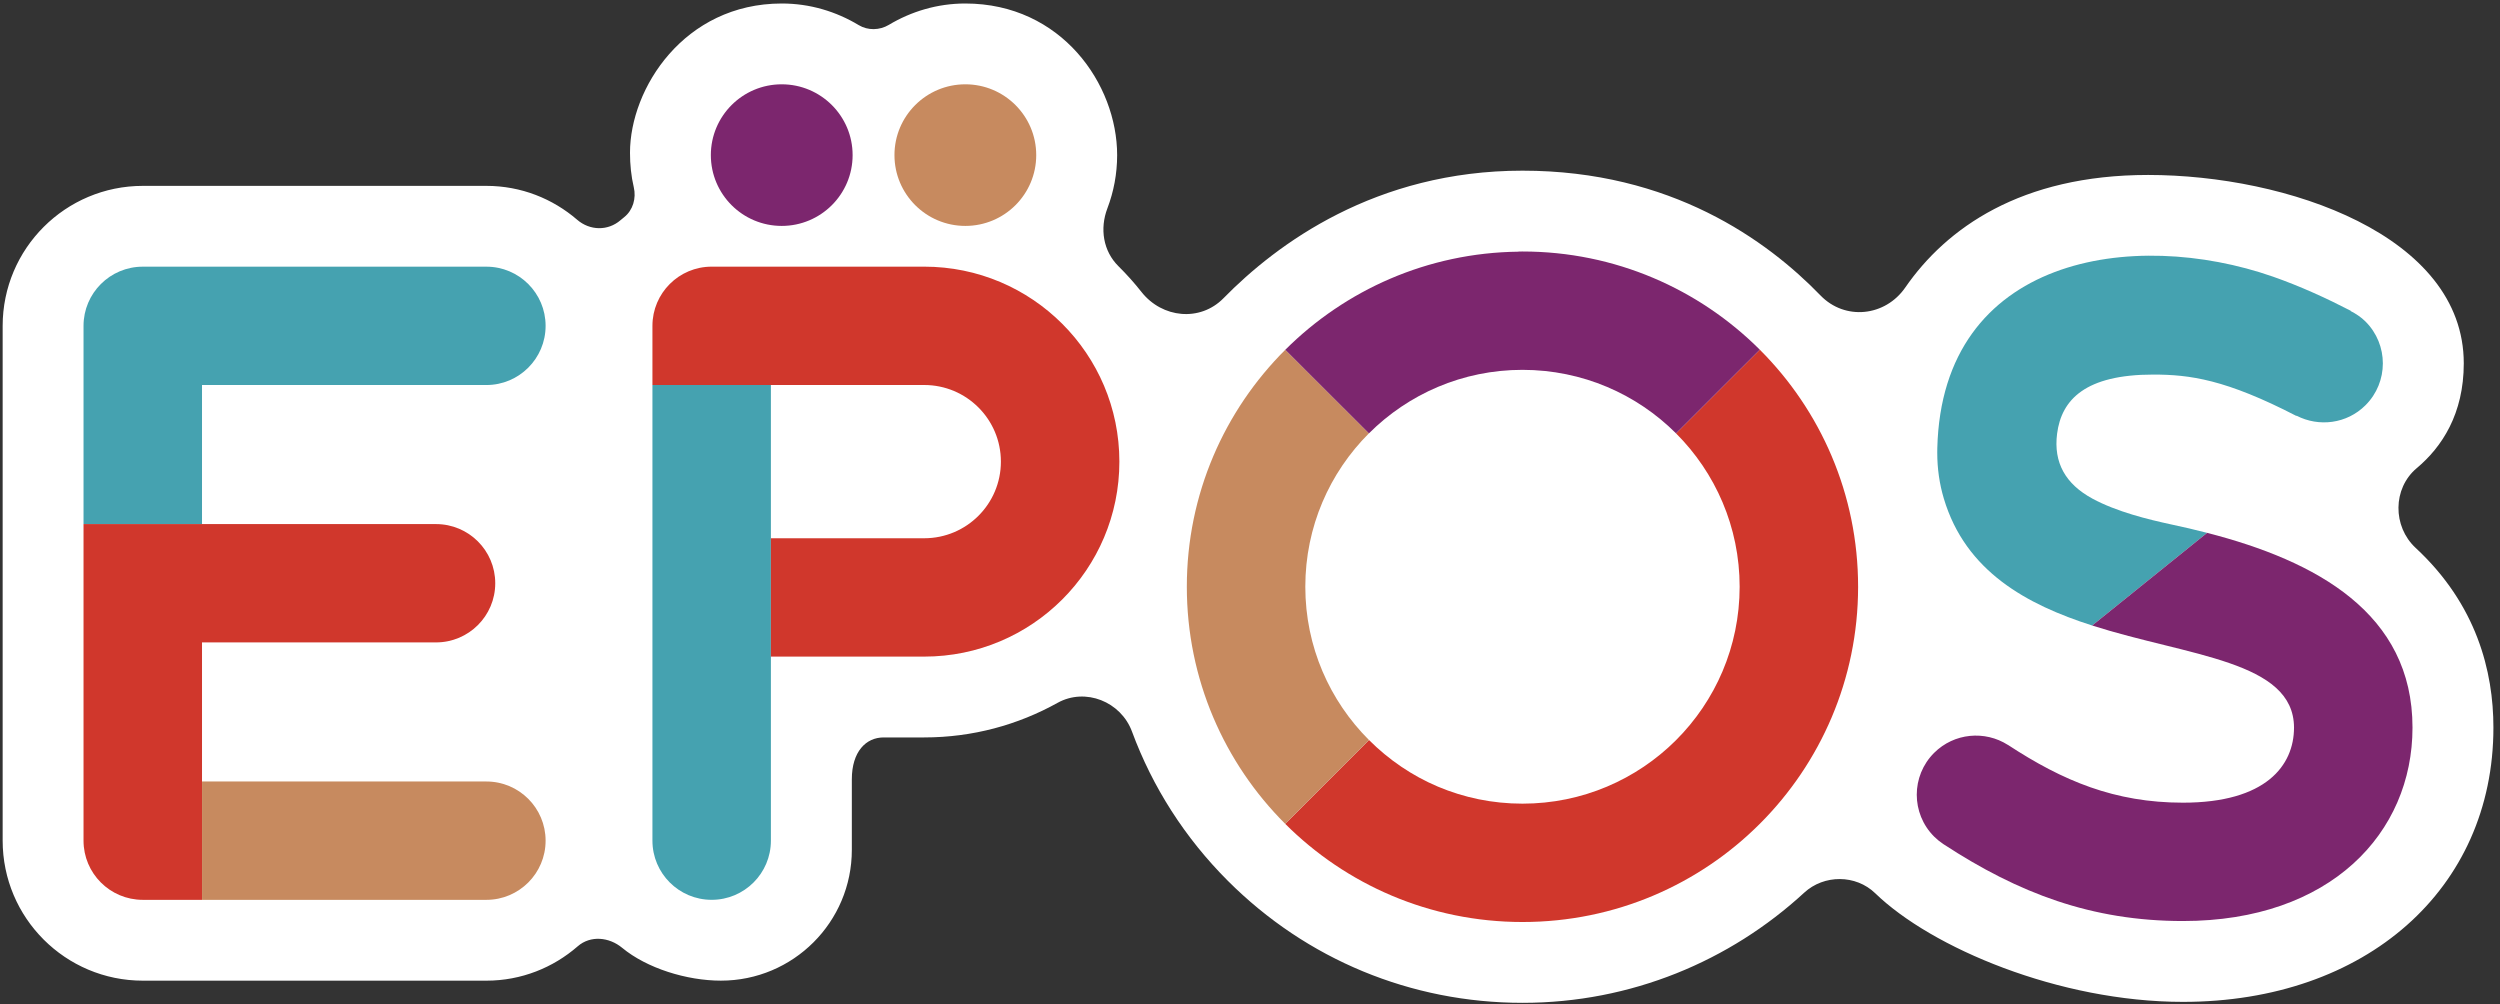
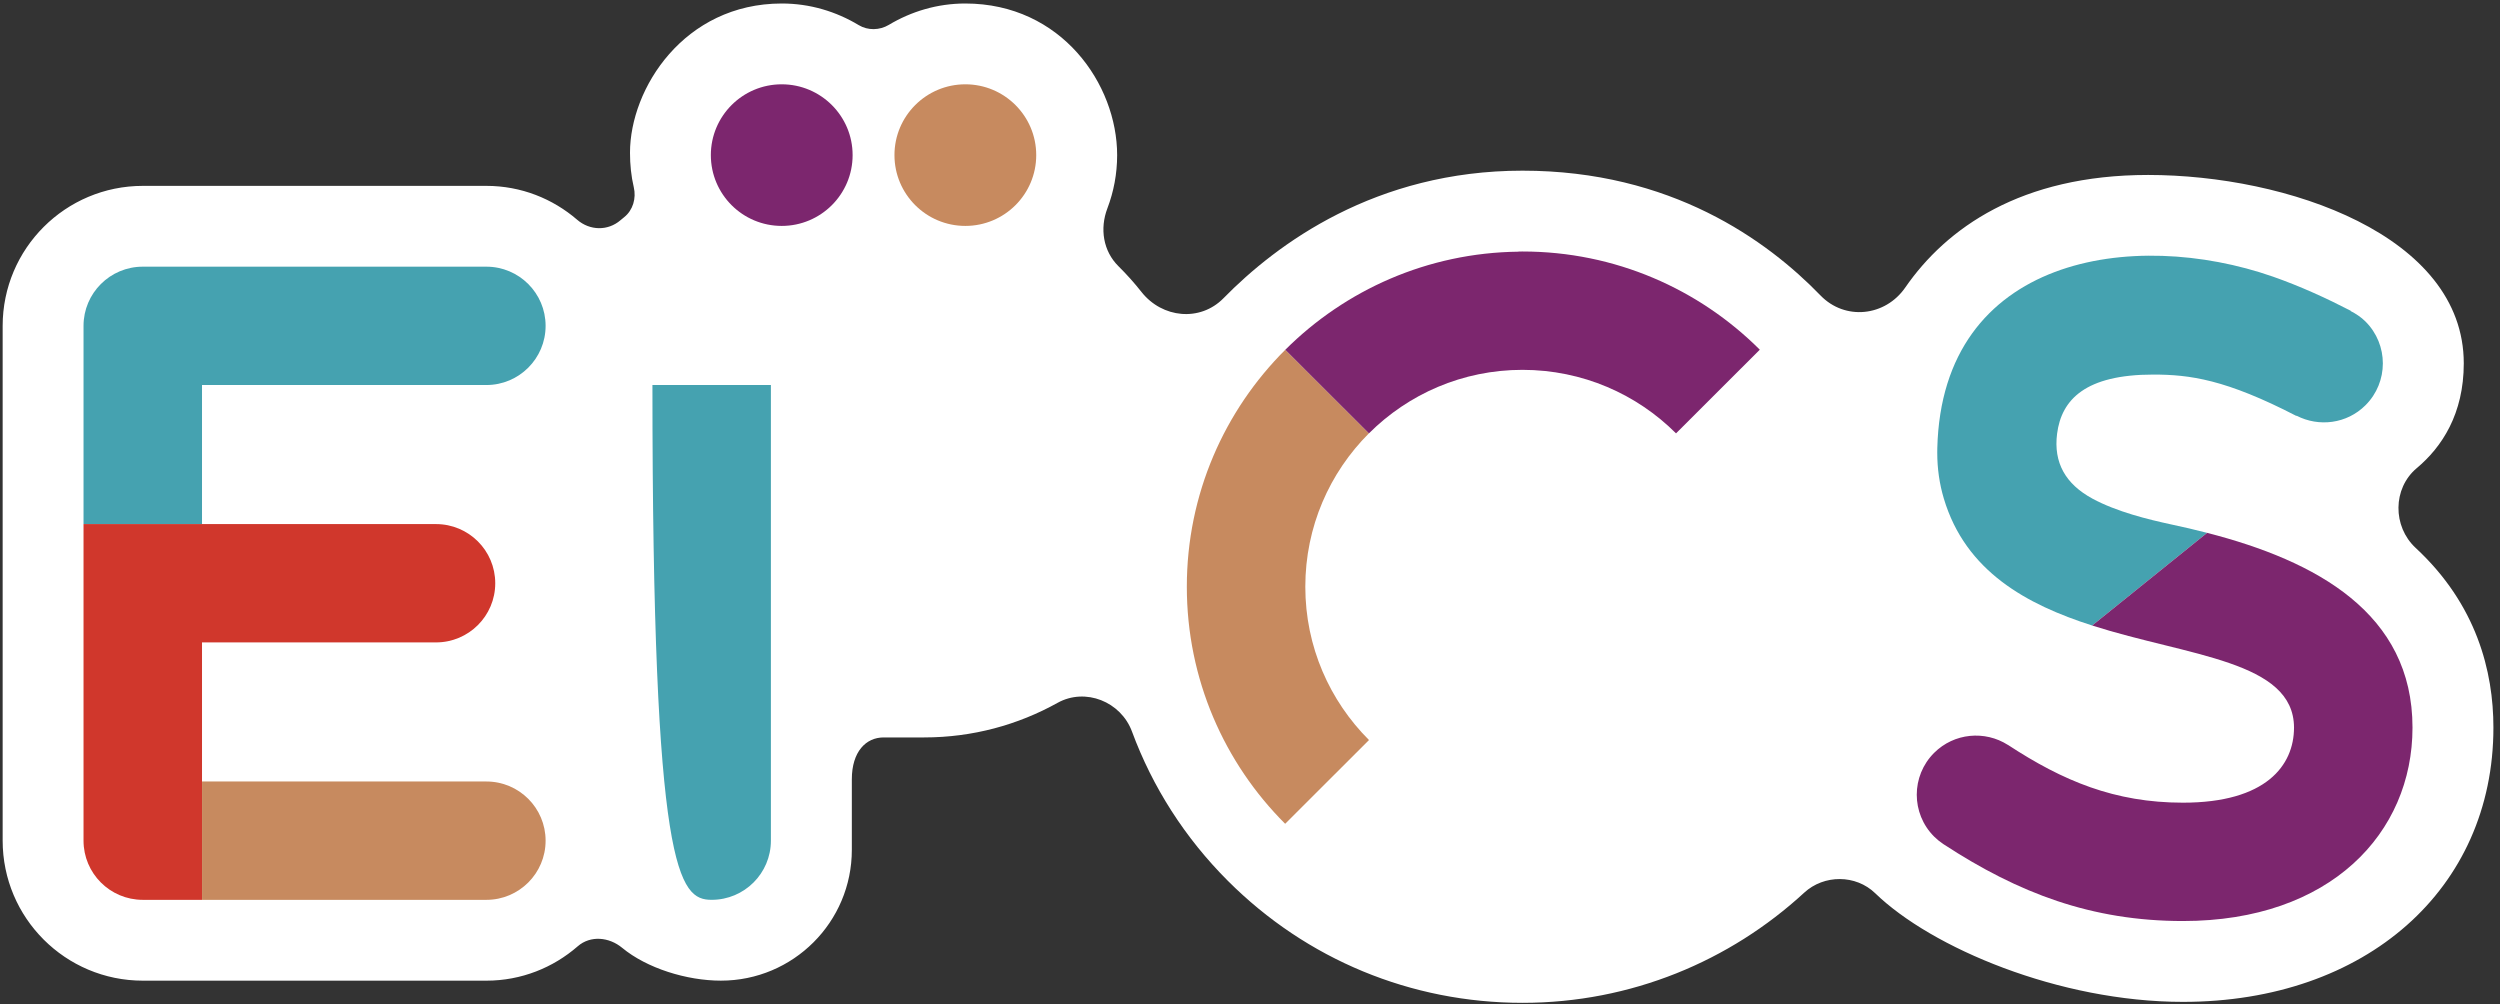
<svg xmlns="http://www.w3.org/2000/svg" width="112" height="45" viewBox="0 0 112 45" fill="none">
  <rect x="0" y="0" width="112" height="45" fill="#333333" stroke="none" />
  <g clip-path="url(#clip0_2412_1175)">
    <path d="M108.221 24.546C107.186 23.586 107.187 21.882 108.269 20.974C109.399 20.027 110.377 18.542 110.377 16.279C110.377 10.528 102.426 7.838 96.237 7.838C90.534 7.838 87.194 10.222 85.355 12.882C84.457 14.18 82.656 14.371 81.558 13.236C79.167 10.766 74.858 7.646 68.209 7.646C61.623 7.646 57.198 10.928 54.814 13.359C53.766 14.428 52.066 14.256 51.139 13.081C50.82 12.676 50.476 12.292 50.11 11.93C49.419 11.247 49.265 10.242 49.611 9.334C49.893 8.592 50.048 7.79 50.048 6.95C50.048 3.778 47.554 0.157 43.245 0.157C41.991 0.157 40.825 0.513 39.82 1.114C39.409 1.36 38.882 1.373 38.472 1.126C37.461 0.518 36.289 0.157 35.026 0.157C30.642 0.157 28.224 3.969 28.224 6.841C28.224 7.377 28.277 7.893 28.394 8.391C28.509 8.88 28.358 9.414 27.965 9.728C27.909 9.773 27.854 9.819 27.799 9.865C27.229 10.355 26.426 10.335 25.857 9.845C24.763 8.902 23.346 8.327 21.79 8.327H6.401C2.932 8.327 0.119 11.136 0.119 14.602V37.659C0.119 41.124 2.932 43.934 6.401 43.934H21.79C23.357 43.934 24.784 43.35 25.881 42.395C26.452 41.897 27.288 41.978 27.872 42.462C28.976 43.377 30.767 43.933 32.297 43.933C35.536 43.933 38.162 41.31 38.162 38.074L38.162 34.912C38.162 33.668 38.8 33.037 39.586 33.037H41.406C43.572 33.037 45.606 32.474 47.376 31.489C48.626 30.794 50.217 31.433 50.713 32.774C51.631 35.258 53.081 37.536 55.013 39.466C58.536 42.988 63.222 44.927 68.21 44.927C73.072 44.927 77.503 43.054 80.827 39.993C81.717 39.173 83.14 39.175 84.009 40.017C86.526 42.457 92.248 44.884 97.799 44.884C105.987 44.884 111.705 39.83 111.705 32.597C111.706 30.084 110.959 27.087 108.221 24.546Z" fill="white" />
    <path d="M105.974 14.405C105.775 14.206 105.547 14.057 105.31 13.935L105.316 13.924C104.228 13.362 103.057 12.824 101.824 12.392C95.581 10.214 87.004 11.466 86.791 20.079V20.084C86.79 20.148 86.789 20.211 86.789 20.273C86.788 20.986 86.888 21.682 87.083 22.333C88.058 25.604 90.803 27.086 93.729 28.023L98.879 23.872C98.343 23.734 97.801 23.605 97.254 23.491C96.237 23.271 94.825 22.926 93.742 22.339C92.538 21.686 91.991 20.732 92.158 19.428C92.355 17.896 93.434 16.781 96.463 16.781C98.1 16.781 99.708 16.995 102.878 18.634L102.884 18.623C103.884 19.139 105.137 18.991 105.975 18.154C107.011 17.119 107.011 15.44 105.974 14.405Z" fill="#45A2B0" />
-     <path d="M34.536 17.248H29.229V37.661C29.229 39.125 30.417 40.312 31.883 40.312C33.348 40.312 34.536 39.125 34.536 37.661V17.248Z" fill="#45A2B0" />
+     <path d="M34.536 17.248H29.229C29.229 39.125 30.417 40.312 31.883 40.312C33.348 40.312 34.536 39.125 34.536 37.661V17.248Z" fill="#45A2B0" />
    <path d="M9.05 17.249H21.789C23.254 17.249 24.443 16.062 24.443 14.598C24.443 13.134 23.254 11.947 21.789 11.947H6.396C4.931 11.947 3.742 13.134 3.742 14.598V23.479H9.05V17.249Z" fill="#45A2B0" />
-     <path d="M78.839 15.666L75.086 19.415C76.849 21.176 77.936 23.608 77.936 26.287C77.934 31.666 73.573 36.003 68.209 36.004C68.208 36.004 68.208 36.004 68.207 36.004C66.857 36.004 65.584 35.732 64.421 35.242C63.259 34.751 62.214 34.035 61.332 33.154L57.576 36.907C60.294 39.623 64.05 41.306 68.206 41.306C68.207 41.306 68.207 41.306 68.207 41.306C68.208 41.306 68.209 41.306 68.21 41.306C76.528 41.306 83.235 34.567 83.243 26.305V26.287C83.244 22.138 81.56 18.384 78.839 15.666Z" fill="#D0372C" />
-     <path d="M41.404 11.946H31.883C30.417 11.946 29.229 13.133 29.229 14.597V17.248H34.536H41.404C43.302 17.248 44.84 18.785 44.84 20.681C44.84 22.577 43.302 24.114 41.404 24.114H34.536V29.416H41.404H41.404C46.234 29.416 50.148 25.505 50.148 20.681C50.148 15.857 46.234 11.947 41.404 11.946Z" fill="#D0372C" />
    <path d="M9.05 28.78H19.533C20.999 28.78 22.187 27.594 22.187 26.129C22.187 24.665 20.999 23.479 19.533 23.479H9.05H3.742V37.662C3.742 38.394 4.039 39.056 4.519 39.536C5 40.016 5.664 40.313 6.396 40.313H9.05V28.78Z" fill="#D0372C" />
    <path d="M58.478 26.286C58.478 23.598 59.568 21.171 61.327 19.414L57.579 15.671C54.856 18.388 53.169 22.14 53.17 26.286C53.169 30.427 54.851 34.185 57.575 36.906L61.331 33.154C59.574 31.399 58.478 28.976 58.478 26.286Z" fill="#C78A5F" />
    <path d="M21.79 35.011H9.051V40.313H21.79C23.255 40.313 24.443 39.126 24.443 37.662C24.443 36.198 23.255 35.011 21.79 35.011Z" fill="#C78A5F" />
    <path d="M43.248 10.121C45.002 10.121 46.423 8.701 46.423 6.949C46.423 5.198 45.002 3.777 43.248 3.777C41.494 3.777 40.072 5.198 40.072 6.949C40.072 8.701 41.494 10.121 43.248 10.121Z" fill="#C78A5F" />
    <path d="M98.879 23.872L93.729 28.023C98.049 29.405 102.764 29.6 102.772 32.596C102.771 34.295 101.513 35.961 97.797 35.96C94.737 35.959 92.419 34.985 89.954 33.37L89.953 33.372C88.926 32.716 87.546 32.833 86.648 33.729C85.612 34.764 85.612 36.443 86.648 37.478C86.775 37.604 86.911 37.714 87.054 37.809L87.053 37.81C87.056 37.812 87.059 37.813 87.062 37.815C87.065 37.818 87.068 37.819 87.071 37.821C90.435 40.02 93.713 41.262 97.797 41.262C104.406 41.262 108.08 37.318 108.08 32.596C108.082 27.474 103.776 25.131 98.879 23.872Z" fill="#7C266E" />
    <path d="M68.207 16.569C70.9 16.57 73.329 17.659 75.086 19.415L78.839 15.666C76.116 12.948 72.357 11.267 68.208 11.267H68.204C68.204 11.267 68.204 11.267 68.203 11.267L68.031 11.268V11.275C63.951 11.322 60.263 12.995 57.58 15.671L61.328 19.415C63.09 17.655 65.522 16.569 68.207 16.569Z" fill="#7C266E" />
    <path d="M35.021 10.121C36.775 10.121 38.197 8.701 38.197 6.949C38.197 5.198 36.775 3.777 35.021 3.777C33.267 3.777 31.846 5.198 31.846 6.949C31.846 8.701 33.267 10.121 35.021 10.121Z" fill="#7C266E" />
  </g>
  <defs>
    <clipPath id="clip0_2412_1175">
      <rect width="112" height="45" fill="white" />
    </clipPath>
  </defs>
</svg>